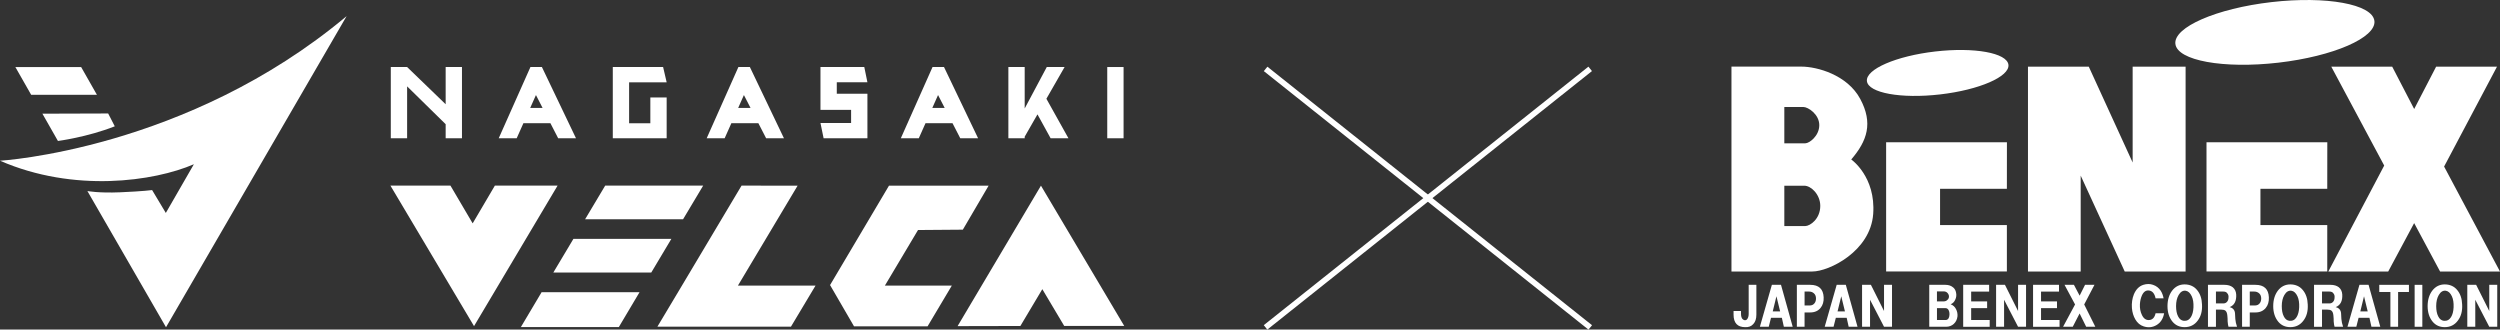
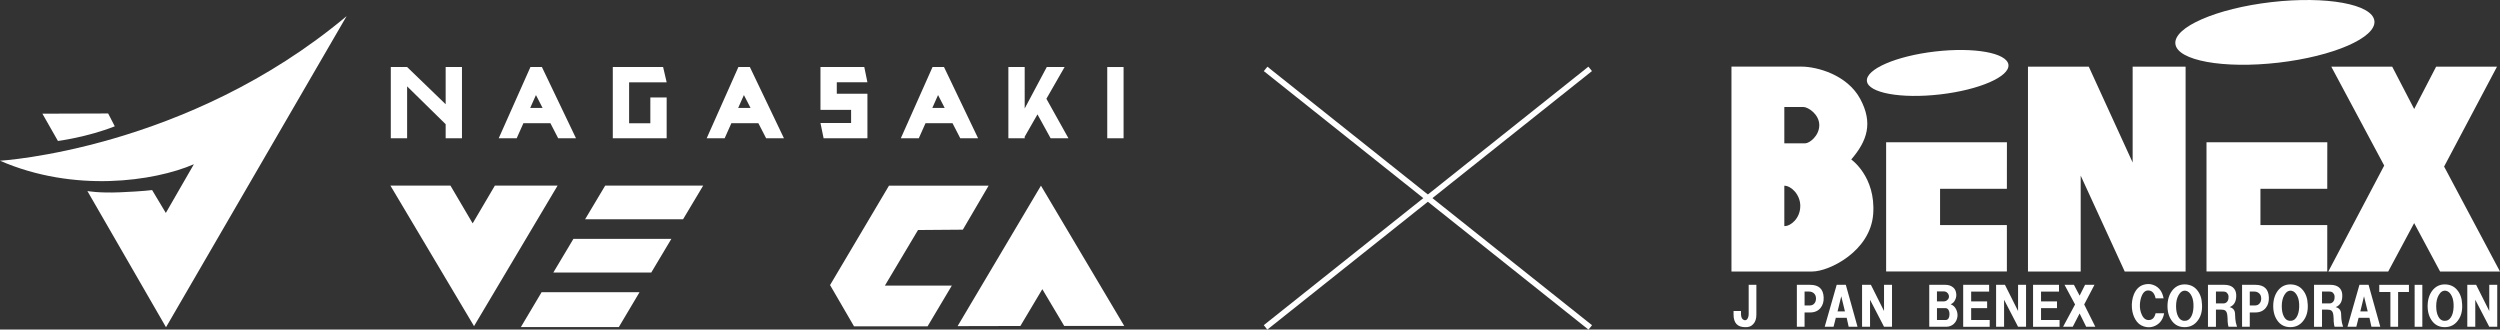
<svg xmlns="http://www.w3.org/2000/svg" id="_レイヤー_2" data-name="レイヤー_2" viewBox="0 0 1061.86 139.97">
  <rect x="0" y="0" width="1061.86" height="139.97" fill="#333333" stroke="none" />
  <defs>
    <style>
      .cls-1 {
        fill-rule: evenodd;
      }

      .cls-1, .cls-2 {
        fill: #fff;
      }
    </style>
  </defs>
  <g id="_レイヤー_1-2" data-name="レイヤー_1">
    <g>
      <g>
        <g>
          <g>
-             <path class="cls-1" d="M786.3,67.74c6.82-7.95,9.33-15.47,3.82-25.73-5.52-10.26-18.36-13.72-25.01-13.72h-29.68v87.03s27.24,0,34.34,0c7.1,0,24.71-8.56,25.86-24.44,1.15-15.88-9.33-23.15-9.33-23.15ZM757.88,45.44h8.07c2.03,0,6.78,3.11,6.78,7.71s-4.24,7.72-5.94,7.72h-8.91v-15.43ZM766.79,96.03c-2.02.03-8.91,0-8.91,0v-17.15h8.49c2.9,0,6.78,3.77,6.78,8.57,0,5.56-4.34,8.54-6.36,8.57Z" />
+             <path class="cls-1" d="M786.3,67.74c6.82-7.95,9.33-15.47,3.82-25.73-5.52-10.26-18.36-13.72-25.01-13.72h-29.68v87.03s27.24,0,34.34,0c7.1,0,24.71-8.56,25.86-24.44,1.15-15.88-9.33-23.15-9.33-23.15ZM757.88,45.44h8.07c2.03,0,6.78,3.11,6.78,7.71s-4.24,7.72-5.94,7.72h-8.91v-15.43ZM766.79,96.03c-2.02.03-8.91,0-8.91,0v-17.15c2.9,0,6.78,3.77,6.78,8.57,0,5.56-4.34,8.54-6.36,8.57Z" />
            <path class="cls-1" d="M801.13,60.44h51.3l-.02,19.75h-28.38v15.41h28.38v19.71h-51.29v-54.88" />
            <path class="cls-1" d="M883.76,115.32h-22.39V28.32h25.83l18.63,40.7V28.32h22.49v87h-25.86l-18.7-40.73v40.73Z" />
            <path class="cls-1" d="M937.21,60.44h51.3l-.02,19.75h-28.38v15.41h28.38v19.71h-51.29v-54.88" />
            <path class="cls-1" d="M990.22,28.32h25.86l9.33,17.98,9.32-17.98h25.86l-22.47,42.42,23.74,44.59h-25.44l-11.02-20.57-11.02,20.57h-25.44l23.74-45.01-22.47-41.99Z" />
          </g>
          <path class="cls-2" d="M853.07,27.51c-.58-5.04-14.51-7.56-31.11-5.64-16.6,1.92-29.58,7.55-29,12.59.58,5.03,14.51,7.56,31.11,5.64,16.6-1.92,29.59-7.56,29-12.59Z" />
          <path class="cls-2" d="M1008.51,8.87c-.82-7.1-20.41-10.66-43.75-7.97-23.35,2.7-41.6,10.65-40.78,17.75.82,7.09,20.41,10.66,43.76,7.97,23.34-2.7,41.6-10.64,40.78-17.75Z" />
        </g>
        <g>
          <path class="cls-2" d="M736.33,132.1h3.15v1.22c0,.81.16,1.48.48,2,.4.46.81.69,1.21.69.48,0,.85-.23,1.09-.69.32-.52.48-1.19.48-2v-12.34h3.27v12.68c0,1.74-.44,3.07-1.33,4-.81.93-1.94,1.36-3.39,1.3-3.31,0-4.97-1.77-4.97-5.3v-1.56Z" />
-           <path class="cls-2" d="M747.5,138.79l5.09-17.81h3.88l4.97,17.81h-3.76l-.85-3.82h-4.6l-.97,3.82h-3.76ZM752.95,132.27h3.15l-1.57-6.43-1.57,6.43Z" />
          <path class="cls-2" d="M763.21,120.98h5.69c3.63,0,5.53,1.77,5.69,5.3.08,1.85-.36,3.36-1.33,4.52-1.05,1.27-2.5,1.91-4.36,1.91h-2.42v6.08h-3.27v-17.81ZM766.48,129.75h2.18c.89,0,1.57-.32,2.06-.96.4-.52.61-1.19.61-2,0-.93-.28-1.65-.85-2.17-.57-.52-1.25-.78-2.06-.78h-1.94v5.91Z" />
          <path class="cls-2" d="M775.03,138.79l5.09-17.81h3.88l4.97,17.81h-3.76l-.85-3.82h-4.6l-.97,3.82h-3.76ZM780.48,132.27h3.15l-1.57-6.43-1.57,6.43Z" />
          <path class="cls-2" d="M790.9,138.79v-17.81h3.76l5.57,11.12v-11.12h3.39v17.81h-3.39l-5.94-11.47v11.47h-3.39Z" />
          <path class="cls-2" d="M819.44,138.79v-17.81h6.9c1.37,0,2.5.41,3.39,1.22.56.52.93,1.22,1.09,2.08.24,1.04.12,2.06-.36,3.04-.41.93-1.05,1.56-1.94,1.91,1.05.41,1.82,1.1,2.3,2.09.48.93.69,1.94.61,3.04-.16,1.33-.69,2.4-1.57,3.21-.89.81-1.98,1.22-3.27,1.22h-7.15ZM822.71,128.02h2.79c.73,0,1.29-.23,1.7-.7.4-.35.61-.81.61-1.39,0-.52-.2-1.01-.61-1.48-.4-.46-.97-.69-1.7-.69h-2.79v4.26ZM822.71,135.92h3.76c.48,0,.89-.26,1.21-.78.24-.46.36-1.04.36-1.74,0-.64-.12-1.19-.36-1.65-.32-.58-.77-.87-1.33-.87h-3.63v5.04Z" />
          <path class="cls-2" d="M833.85,138.79v-17.81h11.02v2.87h-7.63v4.17h6.78v2.87h-6.78v5.04h7.87v2.87h-11.27Z" />
          <path class="cls-2" d="M847.83,138.79v-17.81h3.76l5.57,11.12v-11.12h3.39v17.81h-3.39l-5.94-11.47v11.47h-3.39Z" />
          <path class="cls-2" d="M863.53,138.79v-17.81h11.02v2.87h-7.63v4.17h6.78v2.87h-6.78v5.04h7.87v2.87h-11.27Z" />
          <path class="cls-2" d="M876.28,138.79l5.09-9.47-4.48-8.34h4l2.42,4.6,2.3-4.6h4l-4.36,8.34,4.72,9.47h-3.88l-2.79-5.65-2.91,5.65h-4.12Z" />
          <path class="cls-2" d="M918.96,126.71h-3.39c-.41-1.97-1.29-3.07-2.66-3.3-1.37-.23-2.42.46-3.15,2.09-.48,1.1-.77,2.35-.85,3.74-.08,1.68.2,3.19.85,4.52.73,1.56,1.77,2.29,3.15,2.17,1.37-.12,2.26-1.07,2.66-2.87h3.63c-.41,2.32-1.5,4-3.27,5.04-1.7.98-3.51,1.16-5.45.52-1.45-.46-2.63-1.45-3.51-2.95-.81-1.39-1.29-2.98-1.45-4.78-.16-2.14.12-4.11.85-5.91.89-2.09,2.22-3.42,4-4,1.45-.46,2.83-.46,4.12,0,1.37.46,2.46,1.3,3.27,2.52.56.87.97,1.94,1.21,3.21Z" />
          <path class="cls-2" d="M920.63,130.01c0-2.61.65-4.78,1.94-6.52,1.37-1.79,3.15-2.69,5.33-2.69s4.04.81,5.33,2.43c1.29,1.56,1.98,3.59,2.06,6.08.16,2.78-.45,5.07-1.82,6.86-1.37,1.85-3.23,2.78-5.57,2.78-2.1,0-3.8-.75-5.09-2.26-1.45-1.74-2.18-3.97-2.18-6.69ZM924.27,130.01c0,1.8.28,3.24.85,4.34.56,1.16,1.37,1.8,2.42,1.91,1.29.12,2.3-.4,3.03-1.56.65-1.04,1.01-2.43,1.09-4.17.08-1.91-.16-3.47-.73-4.69-.65-1.39-1.49-2.17-2.54-2.35-1.21-.17-2.22.43-3.03,1.82-.73,1.27-1.09,2.84-1.09,4.69Z" />
          <path class="cls-2" d="M937.82,120.98h7.03c1.45,0,2.62.35,3.51,1.04.89.75,1.37,1.77,1.45,3.04.16,2.78-.77,4.58-2.79,5.39,1.45.35,2.22,1.27,2.3,2.78l.12,2.26c.08,1.04.32,2.14.73,3.3h-3.63c-.16-.46-.28-1.22-.36-2.26,0-.87-.04-1.68-.12-2.43-.08-1.04-.36-1.77-.85-2.17-.41-.29-1.01-.43-1.82-.43h-2.18v7.3h-3.39v-17.81ZM941.21,128.88h3.15c.64,0,1.17-.23,1.57-.7.4-.46.61-1.07.61-1.82.08-.69-.08-1.27-.48-1.74-.32-.52-.89-.78-1.7-.78h-3.15v5.04Z" />
          <path class="cls-2" d="M952.31,120.98h5.69c3.63,0,5.53,1.77,5.69,5.3.08,1.85-.36,3.36-1.33,4.52-1.05,1.27-2.5,1.91-4.36,1.91h-2.42v6.08h-3.27v-17.81ZM955.58,129.75h2.18c.89,0,1.57-.32,2.06-.96.4-.52.61-1.19.61-2,0-.93-.28-1.65-.85-2.17-.57-.52-1.25-.78-2.06-.78h-1.94v5.91Z" />
          <path class="cls-2" d="M965.54,130.01c0-2.61.65-4.78,1.94-6.52,1.37-1.79,3.15-2.69,5.33-2.69s4.04.81,5.33,2.43c1.29,1.56,1.98,3.59,2.06,6.08.16,2.78-.45,5.07-1.82,6.86-1.37,1.85-3.23,2.78-5.57,2.78-2.1,0-3.8-.75-5.09-2.26-1.45-1.74-2.18-3.97-2.18-6.69ZM969.17,130.01c0,1.8.28,3.24.85,4.34.56,1.16,1.37,1.8,2.42,1.91,1.29.12,2.3-.4,3.03-1.56.65-1.04,1.01-2.43,1.09-4.17.08-1.91-.16-3.47-.73-4.69-.65-1.39-1.49-2.17-2.54-2.35-1.21-.17-2.22.43-3.03,1.82-.73,1.27-1.09,2.84-1.09,4.69Z" />
          <path class="cls-2" d="M982.87,120.98h7.03c1.45,0,2.62.35,3.51,1.04.89.75,1.37,1.77,1.45,3.04.16,2.78-.77,4.58-2.79,5.39,1.45.35,2.22,1.27,2.3,2.78l.12,2.26c.08,1.04.32,2.14.73,3.3h-3.63c-.16-.46-.28-1.22-.36-2.26,0-.87-.04-1.68-.12-2.43-.08-1.04-.36-1.77-.85-2.17-.41-.29-1.01-.43-1.82-.43h-2.18v7.3h-3.39v-17.81ZM986.26,128.88h3.15c.64,0,1.17-.23,1.57-.7.4-.46.61-1.07.61-1.82.08-.69-.08-1.27-.48-1.74-.32-.52-.89-.78-1.7-.78h-3.15v5.04Z" />
          <path class="cls-2" d="M997.07,138.79l5.09-17.81h3.88l4.97,17.81h-3.76l-.85-3.82h-4.6l-.97,3.82h-3.76ZM1002.52,132.27h3.15l-1.57-6.43-1.57,6.43Z" />
          <path class="cls-2" d="M1010.58,124.02v-3.04h12.6v3.04h-4.6v14.77h-3.27v-14.77h-4.72Z" />
          <path class="cls-2" d="M1025.6,138.79v-17.81h3.27v17.81h-3.27Z" />
          <path class="cls-2" d="M1031.12,130.01c0-2.61.65-4.78,1.94-6.52,1.37-1.79,3.15-2.69,5.33-2.69s4.04.81,5.33,2.43c1.29,1.56,1.98,3.59,2.06,6.08.16,2.78-.45,5.07-1.82,6.86-1.37,1.85-3.23,2.78-5.57,2.78-2.1,0-3.8-.75-5.09-2.26-1.45-1.74-2.18-3.97-2.18-6.69ZM1034.76,130.01c0,1.8.28,3.24.85,4.34.56,1.16,1.37,1.8,2.42,1.91,1.29.12,2.3-.4,3.03-1.56.65-1.04,1.01-2.43,1.09-4.17.08-1.91-.16-3.47-.73-4.69-.65-1.39-1.49-2.17-2.54-2.35-1.21-.17-2.22.43-3.03,1.82-.73,1.27-1.09,2.84-1.09,4.69Z" />
          <path class="cls-2" d="M1047.97,138.79v-17.81h3.76l5.57,11.12v-11.12h3.39v17.81h-3.39l-5.94-11.47v11.47h-3.39Z" />
        </g>
      </g>
      <g>
        <g>
          <path class="cls-2" d="M0,68.27c31.42,13.68,65.42,8.8,82.35,1.49l-11.92,20.69-5.82-9.72s-3.71.53-13.68.95c-9.13.38-13.81-.54-13.81-.54l33.39,57.85L147.22,6.85C79.37,63.67,0,68.27,0,68.27Z" />
-           <polygon class="cls-2" points="6.53 28.49 34.47 28.49 41.17 40.27 13.24 40.27 6.53 28.49" />
          <path class="cls-2" d="M18.01,48.29l6.6,11.59s12.49-1.63,24.14-6.23l-2.81-5.45-27.93.09Z" />
        </g>
        <g>
          <polygon class="cls-2" points="276.62 115.76 235.02 115.76 243.55 101.47 285.15 101.47 276.62 115.76" />
          <polygon class="cls-2" points="290.13 93.13 248.52 93.13 257.05 78.84 298.67 78.84 290.13 93.13" />
          <polygon class="cls-2" points="262.84 138.92 221.24 138.92 230.04 124.11 271.64 124.11 262.84 138.92" />
          <polygon class="cls-2" points="442.14 78.86 477.51 138.43 452.01 138.43 442.72 122.82 433.4 138.46 406.73 138.52 442.14 78.86" />
          <polygon class="cls-2" points="201.34 138.52 165.83 78.84 191.33 78.84 200.76 94.87 210.19 78.84 236.83 78.84 201.34 138.52" />
-           <polygon class="cls-2" points="313.43 121.31 338.78 78.86 314.97 78.84 289.21 122.05 279.22 138.76 287.81 138.76 335.95 138.76 346.39 121.31 313.43 121.31" />
          <polygon class="cls-2" points="389.92 97.7 408.96 97.55 419.91 78.86 377.59 78.86 352.56 121.08 362.74 138.61 393.98 138.61 404.28 121.31 375.85 121.31 389.92 97.7" />
        </g>
        <g>
          <polygon class="cls-2" points="189.29 44.28 172.92 28.47 165.99 28.47 165.99 58.72 172.92 58.72 172.92 36.68 189.29 52.75 189.29 58.72 196.22 58.72 196.22 28.47 189.29 28.47 189.29 44.28" />
          <rect class="cls-2" x="470.3" y="28.47" width="6.93" height="30.26" />
          <polygon class="cls-2" points="276.23 52.36 267.21 52.36 267.21 34.96 283.16 34.96 281.65 28.47 260.28 28.47 260.28 58.72 276.23 58.72 278.28 58.72 283.16 58.72 283.16 41.4 276.23 41.4 276.23 52.36" />
          <polygon class="cls-2" points="368.43 34.95 367.1 28.47 348.49 28.47 348.49 40.31 348.49 46.18 348.49 46.66 361.5 46.66 361.5 52.24 348.49 52.24 349.82 58.72 368.43 58.72 368.43 46.18 368.43 40.31 368.43 39.82 355.42 39.82 355.42 34.95 368.43 34.95" />
          <path class="cls-2" d="M225.3,28.47l-13.47,30.26h7.63l2.85-6.39h11.48l3.29,6.39h7.57l-14.48-30.26h-4.86ZM225.2,45.85l2.44-5.48,2.82,5.48h-5.26Z" />
          <polygon class="cls-2" points="444.45 41.95 452.18 28.47 444.61 28.47 435.23 46.08 435.23 28.47 428.3 28.47 428.3 58.72 435.23 58.72 435.23 58.06 440.66 48.58 446.24 58.72 453.81 58.72 444.45 41.95" />
          <path class="cls-2" d="M313.63,28.47l-13.47,30.26h7.63l2.85-6.39h11.48l3.29,6.39h7.57l-14.48-30.26h-4.86ZM313.53,45.85l2.44-5.48,2.82,5.48h-5.26Z" />
          <path class="cls-2" d="M396.09,28.47l-13.47,30.26h7.63l2.85-6.39h11.48l3.29,6.39h7.57l-14.48-30.26h-4.86ZM395.99,45.85l2.44-5.48,2.82,5.48h-5.26Z" />
        </g>
      </g>
      <g>
        <rect class="cls-2" x="605.26" y="-4.01" width="2.41" height="176.28" transform="translate(162.91 506.19) rotate(-51.47)" />
        <rect class="cls-2" x="518.32" y="82.92" width="176.28" height="2.41" transform="translate(79.65 396.12) rotate(-38.53)" />
      </g>
    </g>
  </g>
</svg>